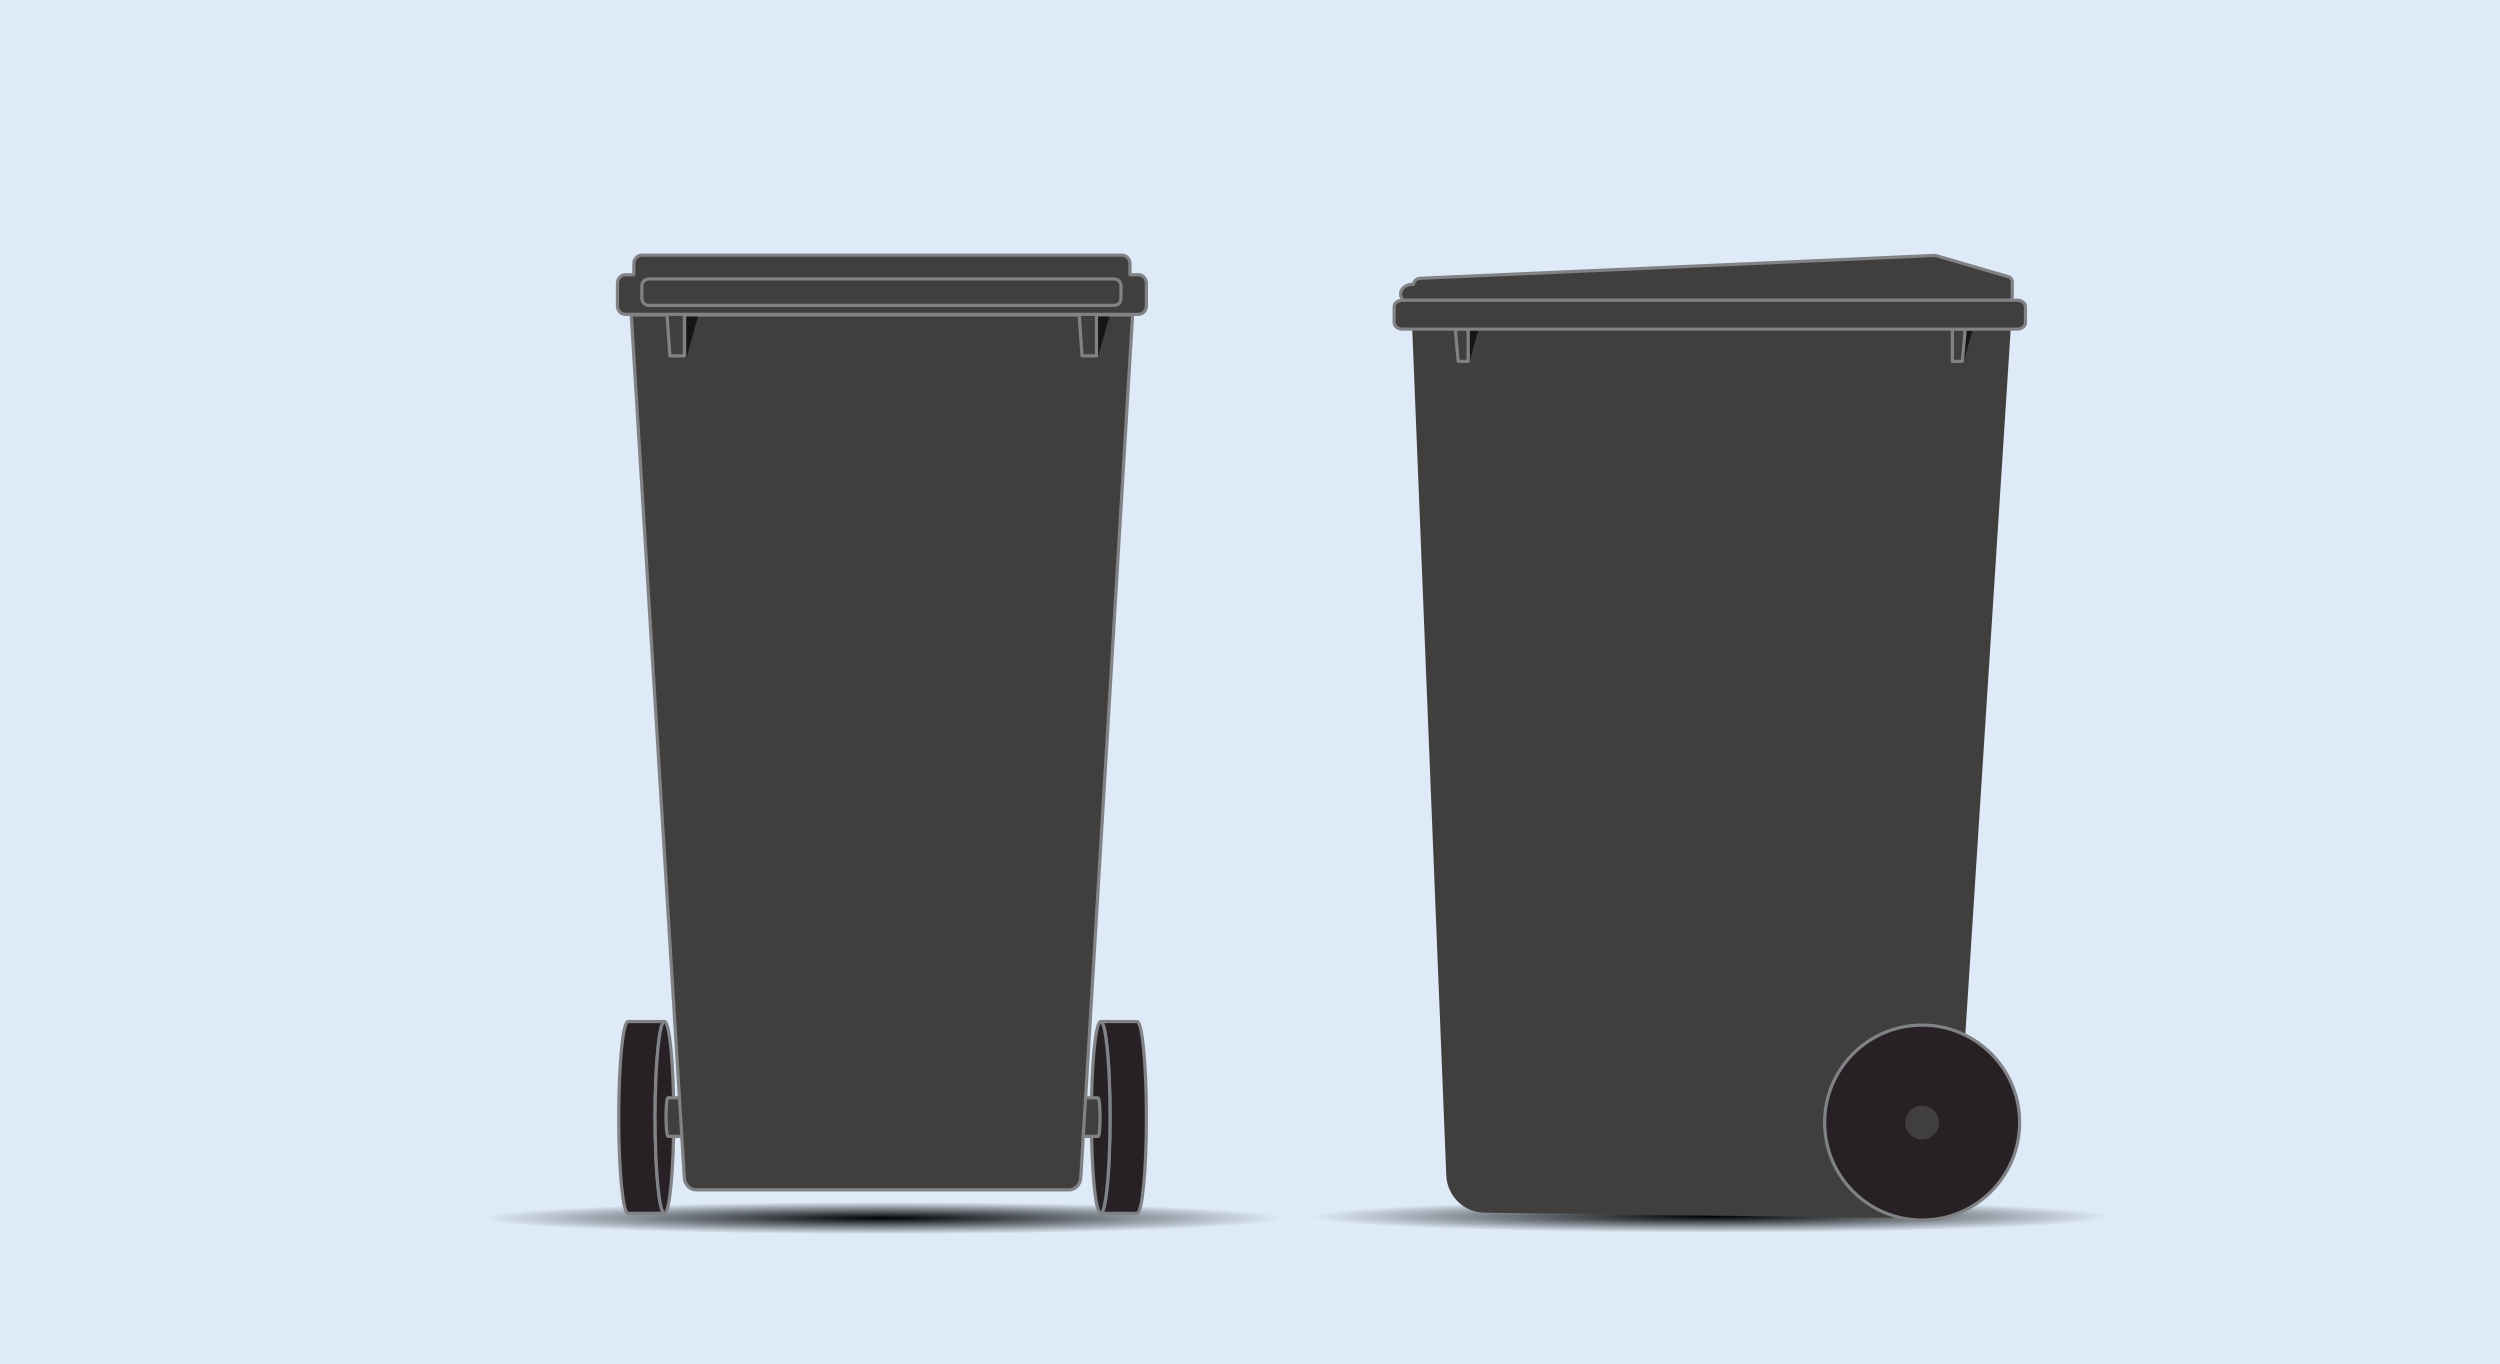
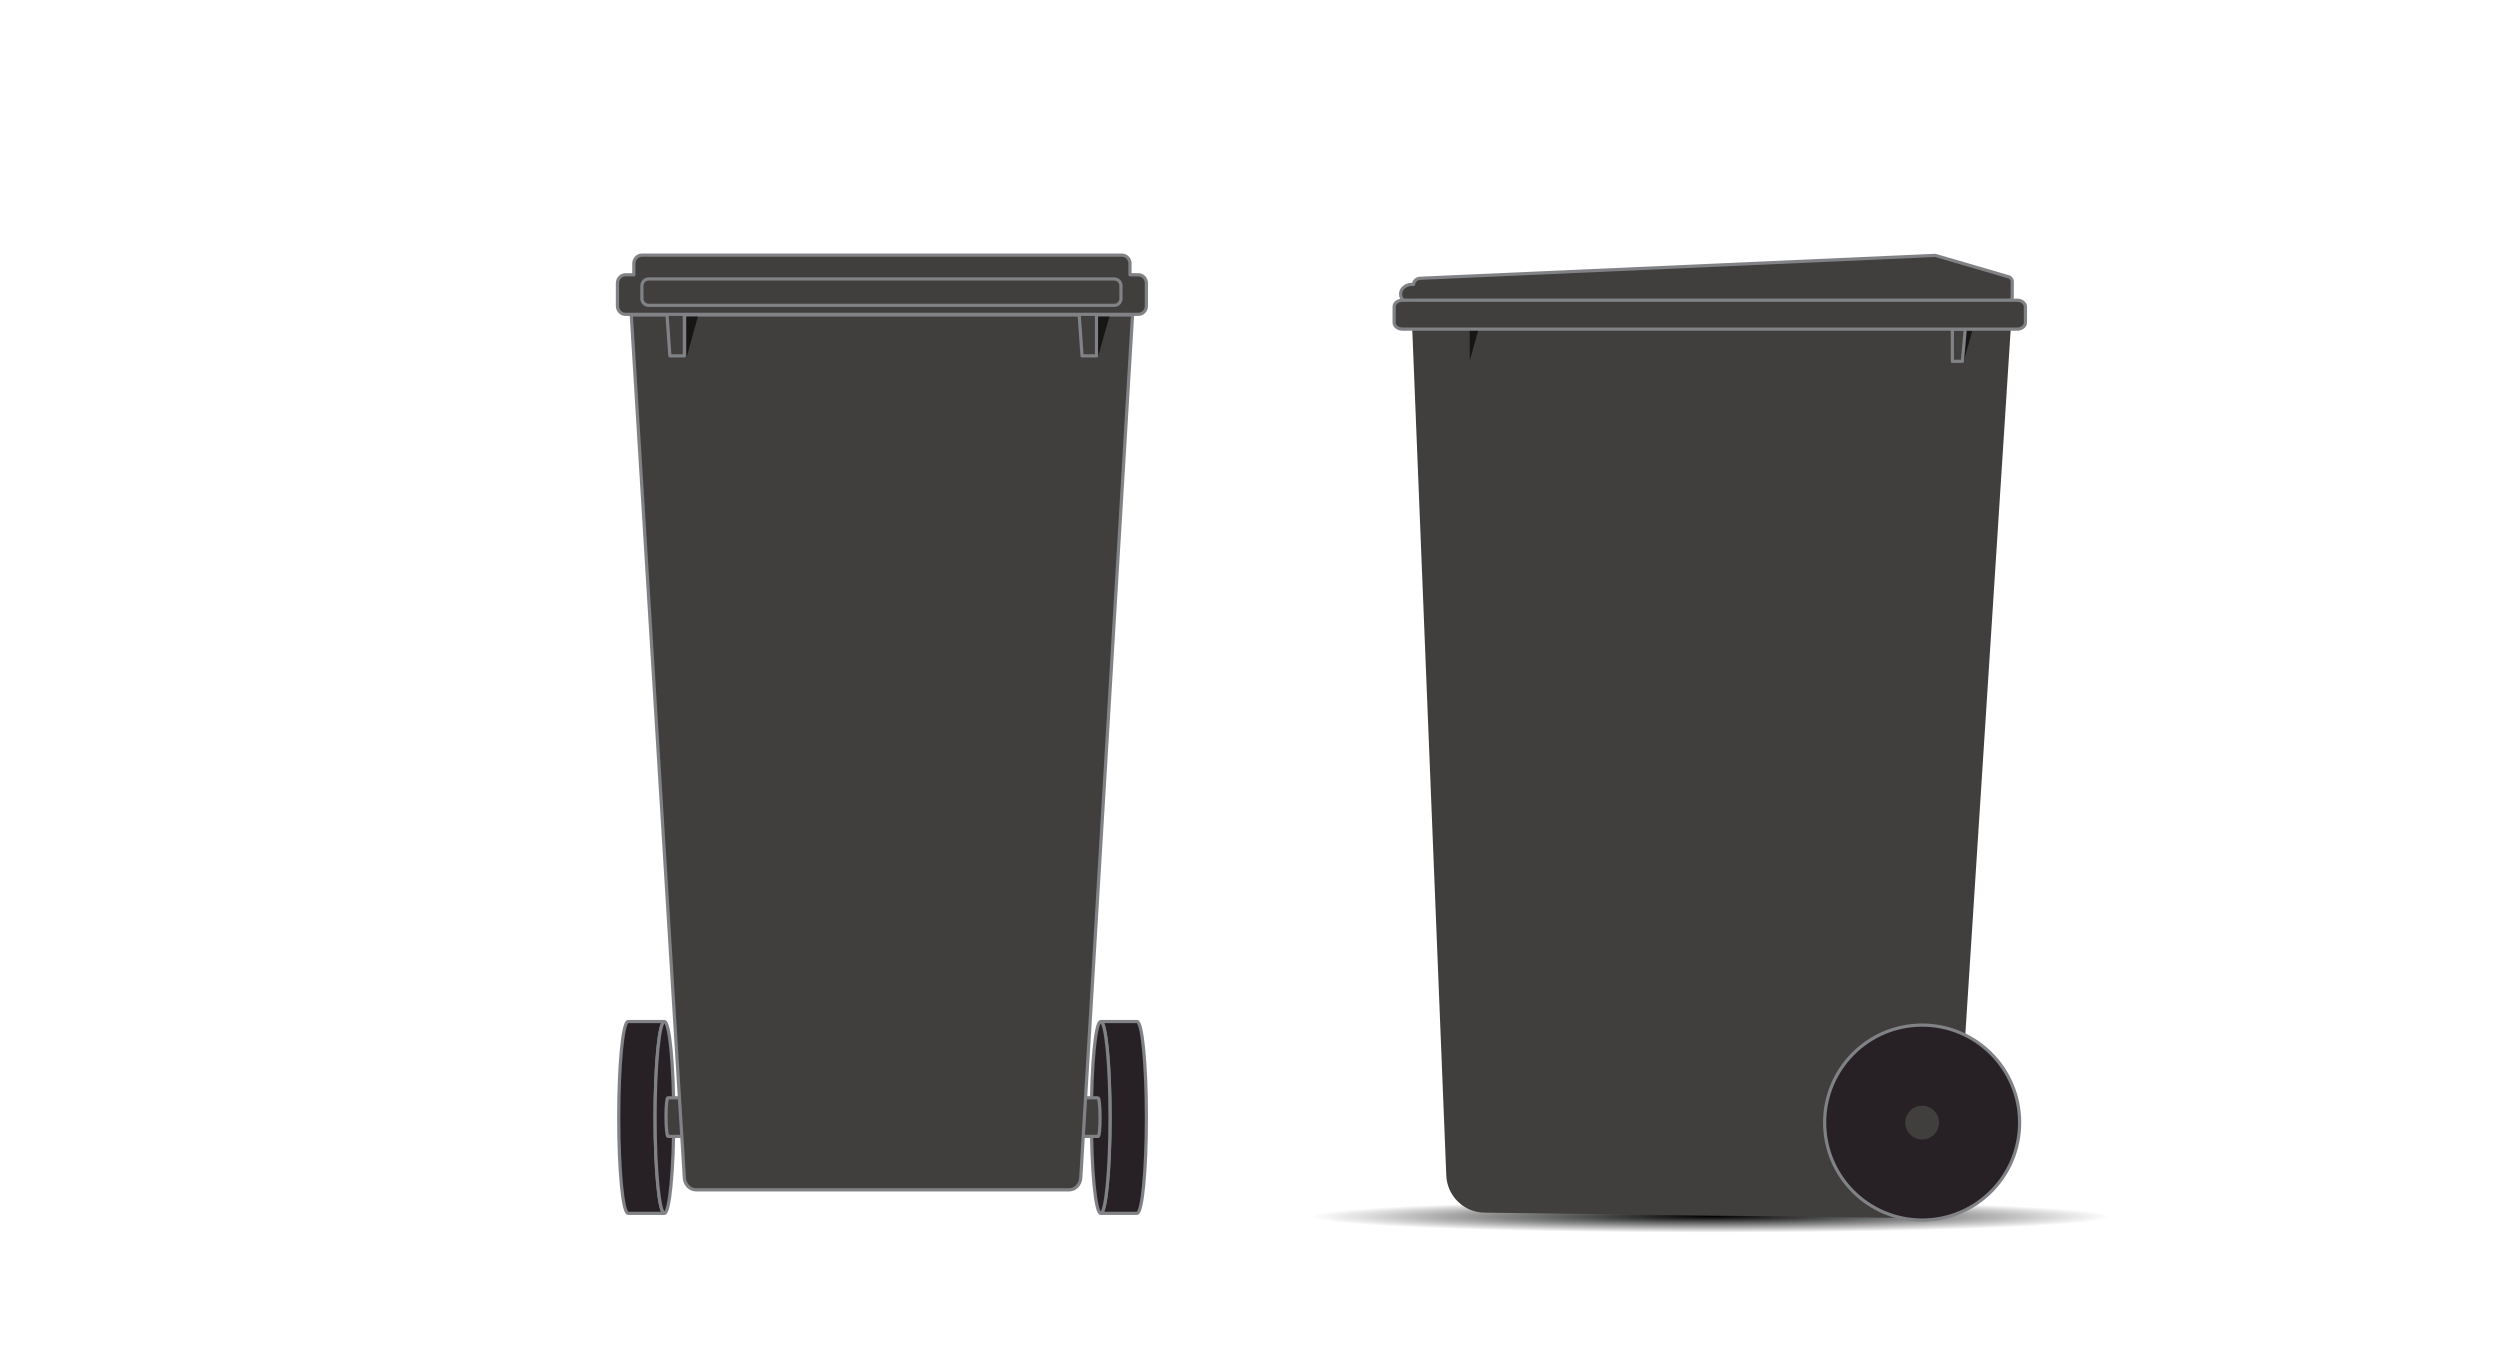
<svg xmlns="http://www.w3.org/2000/svg" version="1.1" x="0px" y="0px" width="777px" height="424px" viewBox="0 0 777 424" style="enable-background:new 0 0 777 424;" xml:space="preserve">
  <style type="text/css">
	.st0{fill:#DEEAF7;}
	.st1{fill:url(#SVGID_1_);}
	.st2{fill:url(#SVGID_00000041285402449054509560000012857198785577303443_);}
	.st3{fill:#272126;stroke:#808285;stroke-miterlimit:10;}
	.st4{fill:#413F3D;stroke:#808285;stroke-linecap:round;stroke-linejoin:round;stroke-miterlimit:10;}
	.st5{fill:#161616;}
	.st6{fill:#413F3D;}
	.st7{fill:#413F3D;stroke:#413F3D;stroke-width:0.5;stroke-linecap:round;stroke-linejoin:round;stroke-miterlimit:10;}
</style>
  <g id="Layer_2">
-     <rect class="st0" width="777" height="424" />
-   </g>
+     </g>
  <g id="Layer_1">
    <radialGradient id="SVGID_1_" cx="-259.694" cy="643.699" r="1" gradientTransform="matrix(0 5 124.5 -8.000000e-15 -79608.5 1676.606)" gradientUnits="userSpaceOnUse">
      <stop offset="0" style="stop-color:#010101" />
      <stop offset="1" style="stop-color:#000101;stop-opacity:0" />
    </radialGradient>
    <ellipse class="st1" cx="532" cy="378.1" rx="124.5" ry="5" />
    <radialGradient id="SVGID_00000165935665074658190960000010380957450284942264_" cx="-259.601" cy="641.63" r="1" gradientTransform="matrix(0 5 124.5 -8.000000e-15 -79608.5 1676.606)" gradientUnits="userSpaceOnUse">
      <stop offset="0" style="stop-color:#000101" />
      <stop offset="1" style="stop-color:#000101;stop-opacity:0" />
    </radialGradient>
-     <ellipse style="fill:url(#SVGID_00000165935665074658190960000010380957450284942264_);" cx="274.4" cy="378.6" rx="124.5" ry="5" />
    <path class="st3" d="M206.5,377.1c-1.6,0-2.9-13.4-2.9-29.8c0-16.5,1.3-29.8,2.9-29.8h-11.3c-1.6,0-2.9,13.4-2.9,29.8   c0,16.5,1.3,29.8,2.9,29.8H206.5z" />
    <ellipse class="st3" cx="206.5" cy="347.3" rx="2.9" ry="29.8" />
    <path class="st3" d="M342.1,377.1c1.6,0,2.9-13.4,2.9-29.8c0-16.5-1.3-29.8-2.9-29.8h11.3c1.6,0,2.9,13.4,2.9,29.8   c0,16.5-1.3,29.8-2.9,29.8H342.1z" />
    <ellipse class="st3" cx="342.1" cy="347.3" rx="2.9" ry="29.8" />
    <path class="st4" d="M341.3,353.2c0.4,0,0.6-2.7,0.6-6s-0.3-6-0.6-6H207.6c-0.4,0-0.6,2.7-0.6,6s0.3,6,0.6,6H341.3z" />
    <path class="st4" d="M196.2,97.9l16.5,268.2c0.1,2,1.7,3.7,3.6,3.7h116c1.9,0,3.5-1.7,3.6-3.7l16.1-268.2H196.2z" />
    <path class="st4" d="M206.9,92h5.8v18.6h-4.5L206.9,92z" />
    <path class="st4" d="M335,92h5.8v18.6h-4.5L335,92z" />
    <path class="st4" d="M353.8,85.4h-2.6v-3.5c0-1.4-1.1-2.6-2.5-2.6H199.5c-1.4,0-2.5,1.2-2.5,2.6v3.5h-2.6c-1.4,0-2.5,1.2-2.5,2.6   v7.1c0,1.4,1.1,2.6,2.5,2.6h159.4c1.4,0,2.5-1.2,2.5-2.6V88C356.3,86.6,355.2,85.4,353.8,85.4z" />
    <path class="st4" d="M346.3,94.9H201.6c-1.2,0-2.1-1-2.1-2.1v-4c0-1.2,1-2.1,2.1-2.1h144.7c1.2,0,2.1,1,2.1,2.1v4   C348.4,93.9,347.5,94.9,346.3,94.9z" />
    <g>
      <path class="st5" d="M213.4,98.4h3.5l-3.5,12.6V98.4z" />
    </g>
    <g>
      <path class="st5" d="M341.3,98.4h3.5l-3.5,12.3V98.4z" />
    </g>
    <g>
      <path class="st6" d="M607.9,366.9c-0.2,6.5-5.5,11.7-12,11.7l-134.4-1.7c-6.5,0-11.8-5.2-12-11.7L438.8,99.1c0-0.6,0.4-1,1-1    h185.4L607.9,366.9z" />
    </g>
    <path class="st5" d="M610.3,102.8h2.7l-2.7,9.6V102.8z" />
    <path class="st5" d="M456.8,102.5h2.7l-2.7,9.6V102.5z" />
    <path class="st4" d="M624.5,86.1l-22.6-6.6c0,0-0.5-0.2-1-0.1l-159.7,7.1c-1,0.1-1.8,0.9-1.9,1.9c-0.2,0-0.3,0-0.5,0   c-1.9,0-3.5,1.3-3.5,3s1.6,3,3.5,3c1,0,2-0.4,2.6-1h172.4h-34.3h44.9c0.6,0,1-0.4,1-1v-5.2C625.2,86.7,624.9,86.3,624.5,86.1z" />
-     <path class="st4" d="M452.3,102.3h4v10h-3.1L452.3,102.3z" />
    <path class="st4" d="M606.8,102.3h4l-0.9,10h-3.1V102.3z" />
    <path class="st4" d="M433.3,95.3c0-1.1,1.2-2,2.6-2h191c1.4,0,2.6,0.9,2.6,2v5c0,1.1-1.2,2-2.6,2h-191c-1.4,0-2.6-0.9-2.6-2v-2.5   V95.3z" />
    <g>
      <g>
        <circle class="st3" cx="597.4" cy="348.9" r="30.3" />
      </g>
      <circle class="st7" cx="597.4" cy="348.9" r="5" />
    </g>
    <g>
	</g>
    <g>
	</g>
    <g>
	</g>
    <g>
	</g>
    <g>
	</g>
    <g>
	</g>
  </g>
</svg>